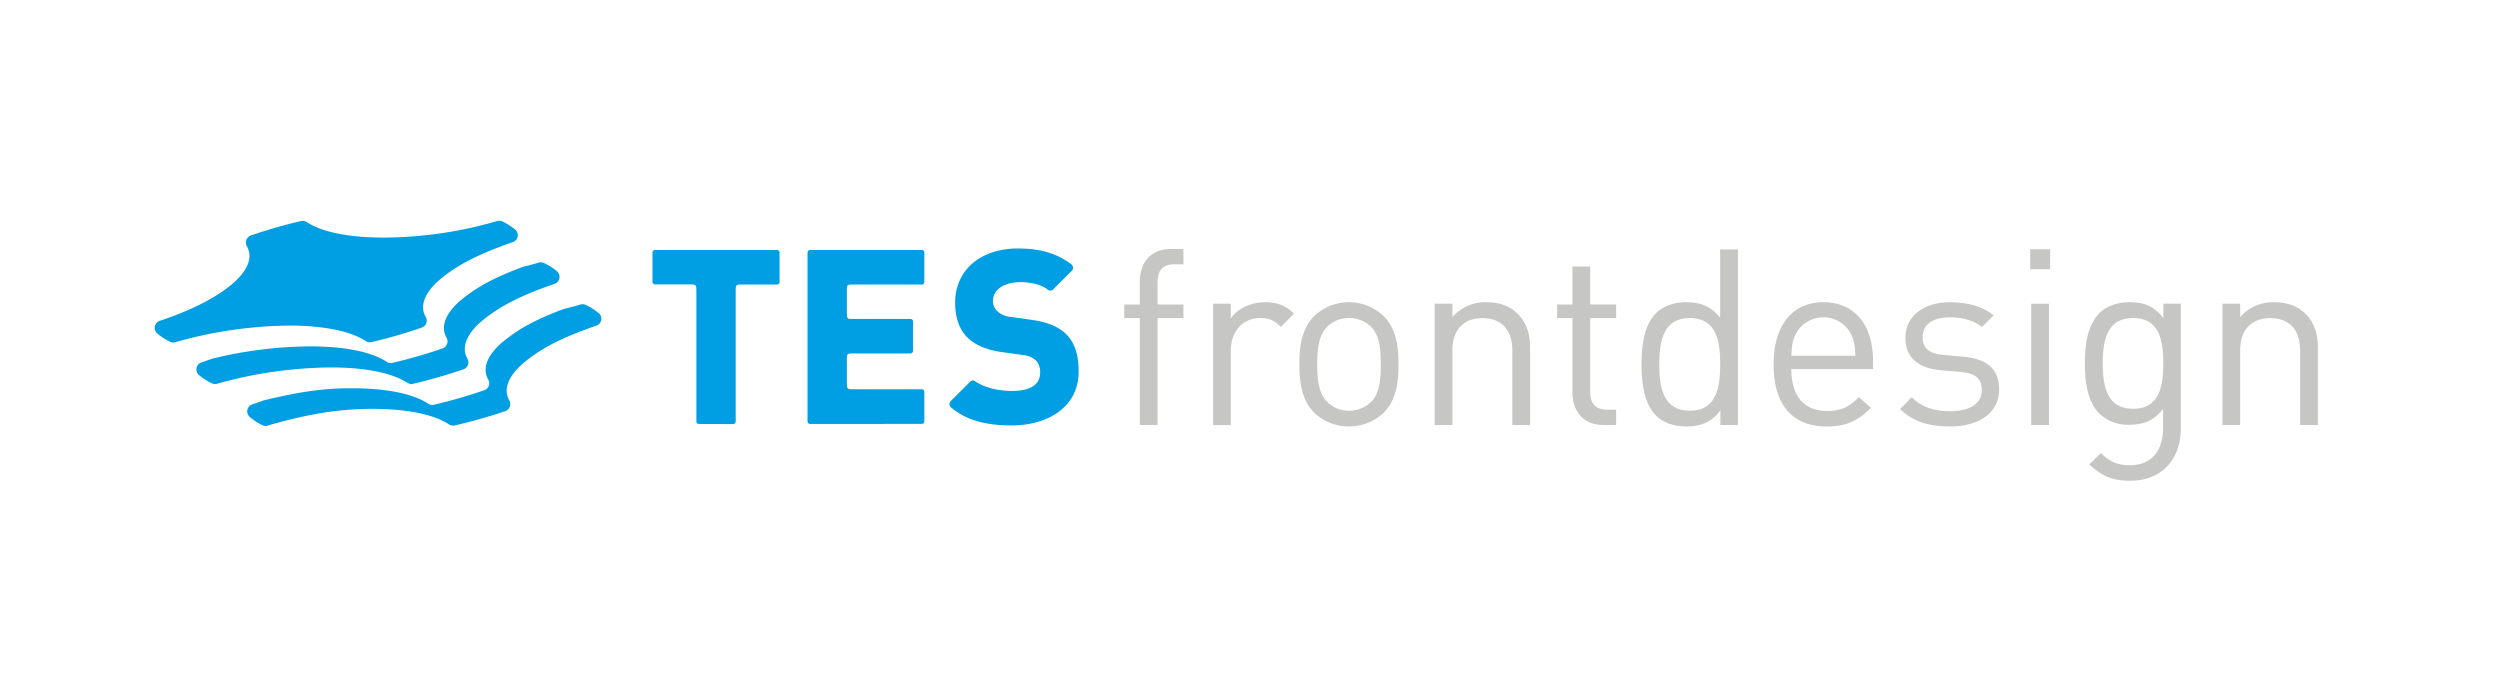
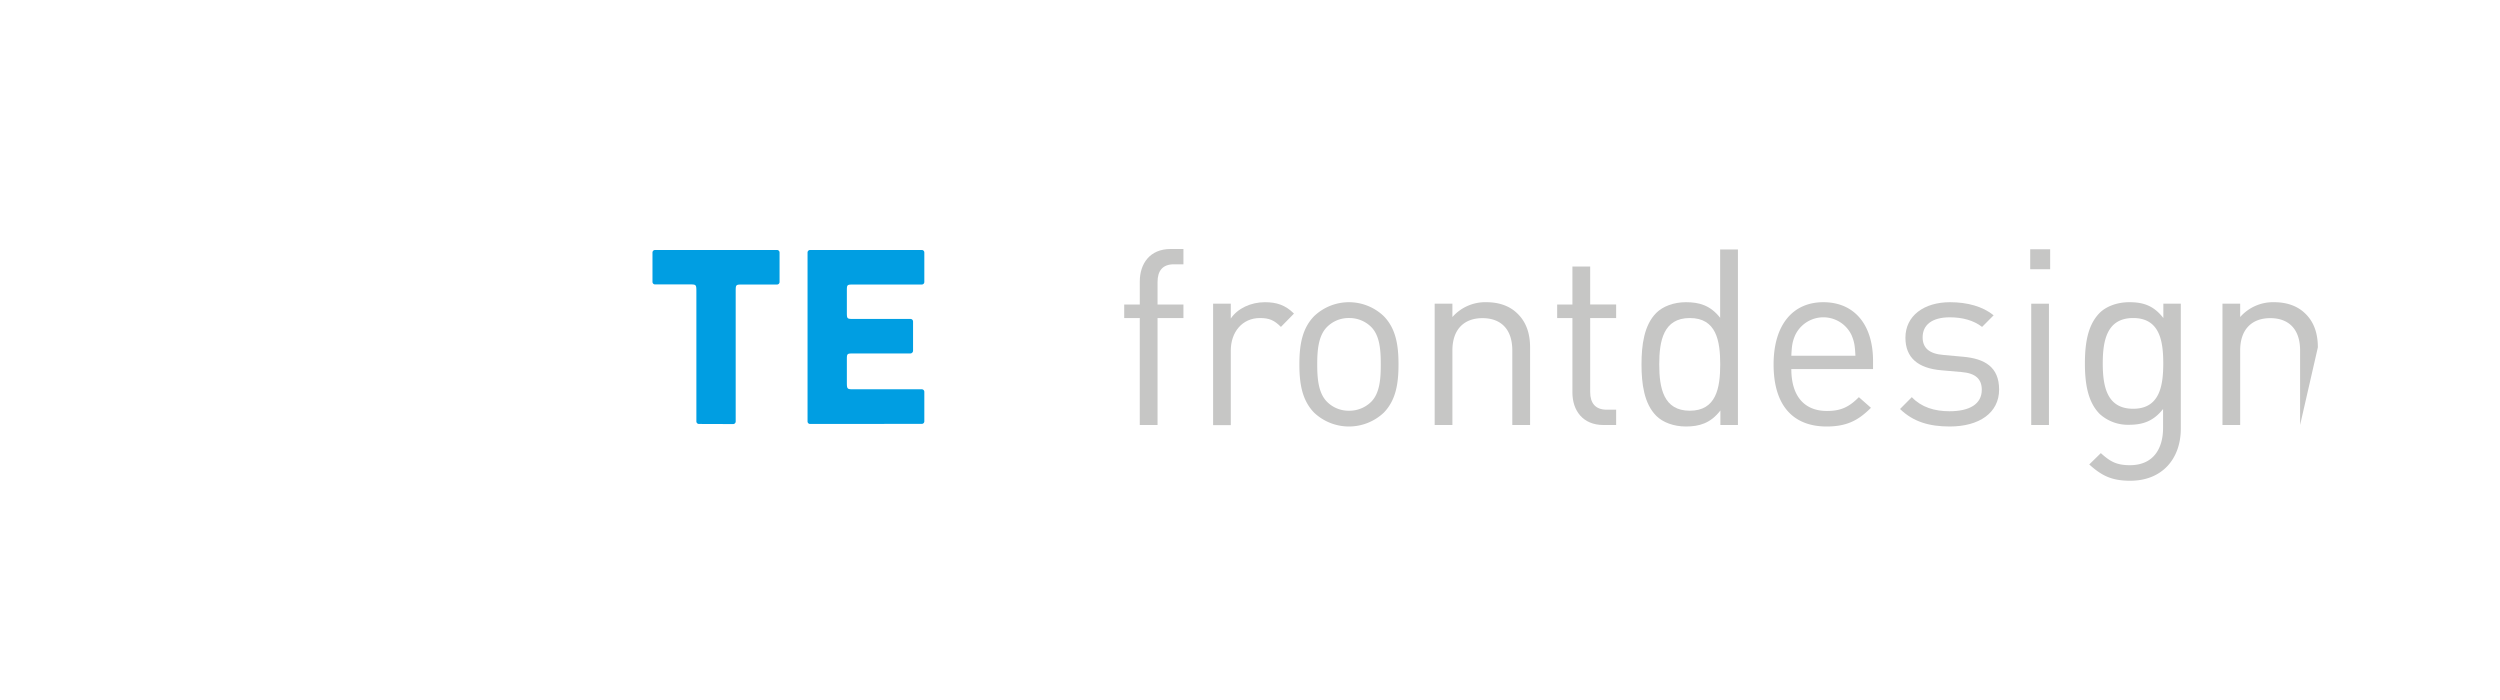
<svg xmlns="http://www.w3.org/2000/svg" id="tes" viewBox="0 0 904.93 253.56">
  <defs>
    <style>.cls-1{fill:#009ee2;}.cls-2{fill:#c6c6c5;}</style>
  </defs>
  <path class="cls-1" d="M253,153.46a.92.92,0,0,1-.93-.92v-47c0-2.59-.07-2.59-2.57-2.59H237.11a.92.92,0,0,1-.93-.92V91.41a.93.93,0,0,1,.93-.92h44.15a.92.92,0,0,1,.92.92v10.66a.92.92,0,0,1-.92.92H268.87c-2.57,0-2.57,0-2.57,2.59v47a.93.93,0,0,1-.93.92Z" />
  <path class="cls-1" d="M293.24,153.46a.91.91,0,0,1-.93-.92V91.41a.92.92,0,0,1,.93-.92h40.41a.91.91,0,0,1,.93.92v10.66a.91.91,0,0,1-.93.92H309.12c-2.64,0-2.58,0-2.58,2.59v7.3c0,2.59,0,2.57,2.58,2.57h20.45a.93.93,0,0,1,.93.92V127a1,1,0,0,1-.93.94H309.12c-2.64,0-2.58,0-2.58,2.56v7.84c0,2.57.11,2.57,2.58,2.57h24.53a.92.92,0,0,1,.93.94v10.66a.91.91,0,0,1-.93.92Z" />
-   <path class="cls-1" d="M366.39,154c-10.08,0-17-2.08-22.37-6.73-.17-.19-.84-1.12.37-2.34l6.71-6.69a1.5,1.5,0,0,1,1-.52,1.47,1.47,0,0,1,.79.25c3.4,2.3,8.19,3.53,13.53,3.53,8.33,0,10.08-3.61,10.08-6.63a6.13,6.13,0,0,0-1.48-4.37,8.15,8.15,0,0,0-4.76-2l-7.83-1.09c-5.51-.79-9.71-2.63-12.46-5.46s-4.23-7.06-4.23-12.4c0-11.73,9.14-19.61,22.77-19.61,8.05,0,14.18,1.84,19.3,5.75a1.88,1.88,0,0,1,.64,1.19,1.71,1.71,0,0,1-.62,1.24l-6.59,6.6a1.36,1.36,0,0,1-1,.48,1.67,1.67,0,0,1-1-.39c-2.56-2-6.71-2.68-9.77-2.68-.51,0-1,0-1.49.06-6.33.51-8.58,3.85-8.58,6.8a5.09,5.09,0,0,0,1.52,3.58,8.16,8.16,0,0,0,4.93,2.15l7.8,1.09c5.48.77,9.6,2.5,12.24,5.12,3.07,3,4.55,7.44,4.55,13.57,0,13.48-12.12,19.5-24.12,19.5" />
  <path class="cls-2" d="M419,115.12v38.72h-6.43V115.12h-5.64v-4.9h5.64v-8.3c0-6.52,3.66-11.79,11.15-11.79h4.65v5.54h-3.48c-4.1,0-5.89,2.4-5.89,6.42v8.13h9.37v4.9Z" />
  <path class="cls-2" d="M463.66,118.33c-2.41-2.4-4.19-3.21-7.6-3.21-6.4,0-10.55,5.08-10.55,11.77v27h-6.4V109.93h6.4v5.37c2.46-3.66,7.25-5.91,12.35-5.91,4.19,0,7.4,1,10.52,4.12Z" />
  <path class="cls-2" d="M496.31,118.33a11.2,11.2,0,0,0-8-3.21,11,11,0,0,0-7.94,3.21c-3.22,3.21-3.57,8.66-3.57,13.57s.35,10.35,3.57,13.56a11,11,0,0,0,7.94,3.21,11.2,11.2,0,0,0,8-3.21c3.22-3.21,3.49-8.64,3.49-13.56s-.27-10.36-3.49-13.57m4.55,31.07a18.38,18.38,0,0,1-25.16,0c-4.46-4.57-5.36-10.72-5.36-17.5s.9-12.94,5.36-17.48a18.25,18.25,0,0,1,25.16,0c4.47,4.54,5.36,10.69,5.36,17.48s-.89,12.93-5.36,17.5" />
  <path class="cls-2" d="M547.41,153.84v-27c0-7.76-4.2-11.68-10.8-11.68s-10.88,4-10.88,11.68v27h-6.42V109.93h6.42v4.83a15.83,15.83,0,0,1,12.32-5.37c4.72,0,8.55,1.46,11.23,4.12,3.11,3,4.57,7.13,4.57,12.23v28.1Z" />
  <path class="cls-2" d="M580.41,153.84c-7.49,0-11.24-5.25-11.24-11.77V115.12h-5.52v-4.9h5.52V96.48h6.43v13.74H585v4.9H575.6V141.9c0,4,1.87,6.4,6,6.4H585v5.54Z" />
  <path class="cls-2" d="M611.67,115.12c-9.54,0-11.07,8.21-11.07,16.78s1.53,16.77,11.07,16.77,11-8.21,11-16.77-1.41-16.78-11-16.78m11.06,38.72v-5.25c-3.56,4.64-7.67,5.79-12.48,5.79-4.46,0-8.39-1.52-10.71-3.84-4.47-4.46-5.36-11.76-5.36-18.64s.89-14.19,5.36-18.65c2.32-2.32,6.25-3.86,10.71-3.86,4.81,0,8.82,1.1,12.39,5.64V90.3h6.44v63.54Z" />
  <path class="cls-2" d="M670.27,121.45a11.28,11.28,0,0,0-20.52,0c-1,2.41-1.16,3.76-1.34,7.32h23.2c-.18-3.56-.36-4.91-1.34-7.32m-21.86,12.13c0,9.64,4.56,15.18,12.92,15.18,5.1,0,8.06-1.51,11.53-5l4.37,3.85c-4.46,4.45-8.58,6.77-16.05,6.77-11.61,0-19.19-7-19.19-22.48,0-14.19,6.87-22.51,18-22.51,11.33,0,18,8.23,18,21.26v2.93Z" />
  <path class="cls-2" d="M705.76,154.38c-7.41,0-13.21-1.69-18-6.33l4.26-4.29c3.48,3.66,8.21,5.1,13.66,5.1,7.23,0,11.67-2.59,11.67-7.77,0-3.85-2.21-6-7.31-6.42l-7.24-.63c-8.55-.71-13.09-4.56-13.09-11.79,0-8,6.78-12.86,16.15-12.86,6.24,0,11.86,1.54,15.78,4.74l-4.18,4.2c-3.12-2.4-7.15-3.47-11.69-3.47-6.44,0-9.83,2.76-9.83,7.22,0,3.74,2.17,6,7.68,6.42l7.06.64c7.67.7,12.94,3.66,12.94,11.86,0,8.47-7.24,13.38-17.85,13.38" />
  <path class="cls-2" d="M735.25,109.93h6.41v43.91h-6.41Zm-.37-19.7h7.22v7.22h-7.22Z" />
  <path class="cls-2" d="M772.14,115.12c-9.53,0-11,8.21-11,16.41s1.43,16.43,11,16.43,10.9-8.23,10.9-16.43-1.34-16.41-10.9-16.41m-1,58.9c-6.6,0-10.26-1.7-14.89-5.9l4.19-4.1c3.21,2.86,5.45,4.37,10.53,4.37,8.48,0,12-6,12-13.48v-6.86c-3.56,4.55-7.57,5.71-12.31,5.71a15.15,15.15,0,0,1-10.63-3.92c-4.36-4.38-5.35-11.16-5.35-18.31s1-13.91,5.35-18.28c2.34-2.32,6.27-3.86,10.72-3.86,4.82,0,8.73,1.08,12.32,5.73v-5.19h6.32v45.25c0,10.89-6.76,18.84-18.29,18.84" />
-   <path class="cls-2" d="M832.57,153.84v-27c0-7.76-4.18-11.68-10.79-11.68s-10.9,4-10.9,11.68v27h-6.41V109.93h6.41v4.83a15.84,15.84,0,0,1,12.32-5.37c4.73,0,8.56,1.46,11.25,4.12,3.12,3,4.55,7.13,4.55,12.23v28.1Z" />
-   <path class="cls-1" d="M216.76,113.4a20.89,20.89,0,0,0-4.71-3,2.41,2.41,0,0,0-1.15-.27,2.64,2.64,0,0,0-.7.08c-2,.59-4,1.11-6.09,1.61-10.93,4.08-17.34,7.76-23.07,12.76-5.14,4.78-6.37,9.2-4.3,12.83a2.89,2.89,0,0,1,.35,1.32,2.65,2.65,0,0,1-1.71,2.49,186,186,0,0,1-18.17,5.25,2.15,2.15,0,0,1-.73.1,2.65,2.65,0,0,1-1.4-.39c-5.24-3.52-14.85-5.65-27.85-5.65-11.38,0-20.37,1.65-31.83,4.41-1.33.48-2.69,1-4.05,1.42a2.64,2.64,0,0,0-1.86,2.53,2.69,2.69,0,0,0,.9,2,20.31,20.31,0,0,0,4.59,3,2.47,2.47,0,0,0,1.24.33A2.3,2.3,0,0,0,97,154c13-3.7,24.4-6,37.77-6,13,0,22.6,2.15,27.85,5.68a2.75,2.75,0,0,0,2.13.28A186,186,0,0,0,183,148.78a2.67,2.67,0,0,0,1.69-2.49,2.75,2.75,0,0,0-.33-1.32c-2.07-3.65-.84-8.07,4.3-12.86,6.43-5.6,13.68-9.55,27.25-14.25a2.66,2.66,0,0,0,.9-4.46" />
-   <path class="cls-1" d="M147.55,138.58a2.48,2.48,0,0,0,1.4.41,2.3,2.3,0,0,0,.73-.1,188,188,0,0,0,18.15-5.23,2.69,2.69,0,0,0,1.72-2.49,3,3,0,0,0-.36-1.34c-2.07-3.61-.82-8.05,4.27-12.83,6.48-5.59,13.71-9.56,27.28-14.26a2.64,2.64,0,0,0,1.78-2.51,2.69,2.69,0,0,0-.87-2,21.34,21.34,0,0,0-4.71-3,2.82,2.82,0,0,0-1.19-.29,2.6,2.6,0,0,0-.68.1c-1.92.57-3.88,1.09-5.81,1.57-11.08,4.1-17.53,7.8-23.33,12.82-5.12,4.79-6.36,9.22-4.28,12.84a2.63,2.63,0,0,1,.35,1.32,2.7,2.7,0,0,1-1.72,2.5,188.6,188.6,0,0,1-18.16,5.25,3,3,0,0,1-.74.09A2.48,2.48,0,0,1,140,131c-5.24-3.51-14.86-5.63-27.84-5.63a153.88,153.88,0,0,0-35.42,4.48c-1.23.46-2.51.9-3.78,1.32a2.68,2.68,0,0,0-1.86,2.53,2.79,2.79,0,0,0,.87,2,20.32,20.32,0,0,0,4.62,3,2.52,2.52,0,0,0,1.24.32,2.2,2.2,0,0,0,.8-.13A157,157,0,0,1,119.7,133c13,0,22.58,2.13,27.85,5.63" />
-   <path class="cls-1" d="M132.46,123.5a2.42,2.42,0,0,0,1.4.4,3.45,3.45,0,0,0,.71-.09,180.18,180.18,0,0,0,18.15-5.26,2.62,2.62,0,0,0,1.38-3.81c-2.07-3.62-.86-8,4.29-12.84,6.47-5.6,13.69-9.53,27.24-14.26a2.6,2.6,0,0,0,1.79-2.49,2.66,2.66,0,0,0-.87-2,23.81,23.81,0,0,0-4.69-3A3.19,3.19,0,0,0,180,80a149,149,0,0,1-41.17,6c-12.92,0-22.49-2.11-27.78-5.59a2.66,2.66,0,0,0-1.48-.45A2.47,2.47,0,0,0,109,80a179.93,179.93,0,0,0-18.23,5.25A2.68,2.68,0,0,0,89,87.73a3,3,0,0,0,.33,1.33c2.1,3.64.87,8.07-4.27,12.84-5.79,5.4-15.58,10.37-27.15,14.2A2.7,2.7,0,0,0,56,118.65a2.55,2.55,0,0,0,.89,2,20,20,0,0,0,4.59,3,2.48,2.48,0,0,0,1.24.33,2.91,2.91,0,0,0,.8-.13,155.64,155.64,0,0,1,41.1-6c13,0,22.56,2.14,27.84,5.65" />
+   <path class="cls-2" d="M832.57,153.84v-27c0-7.76-4.18-11.68-10.79-11.68s-10.9,4-10.9,11.68v27h-6.41V109.93h6.41v4.83a15.84,15.84,0,0,1,12.32-5.37c4.73,0,8.56,1.46,11.25,4.12,3.12,3,4.55,7.13,4.55,12.23Z" />
</svg>